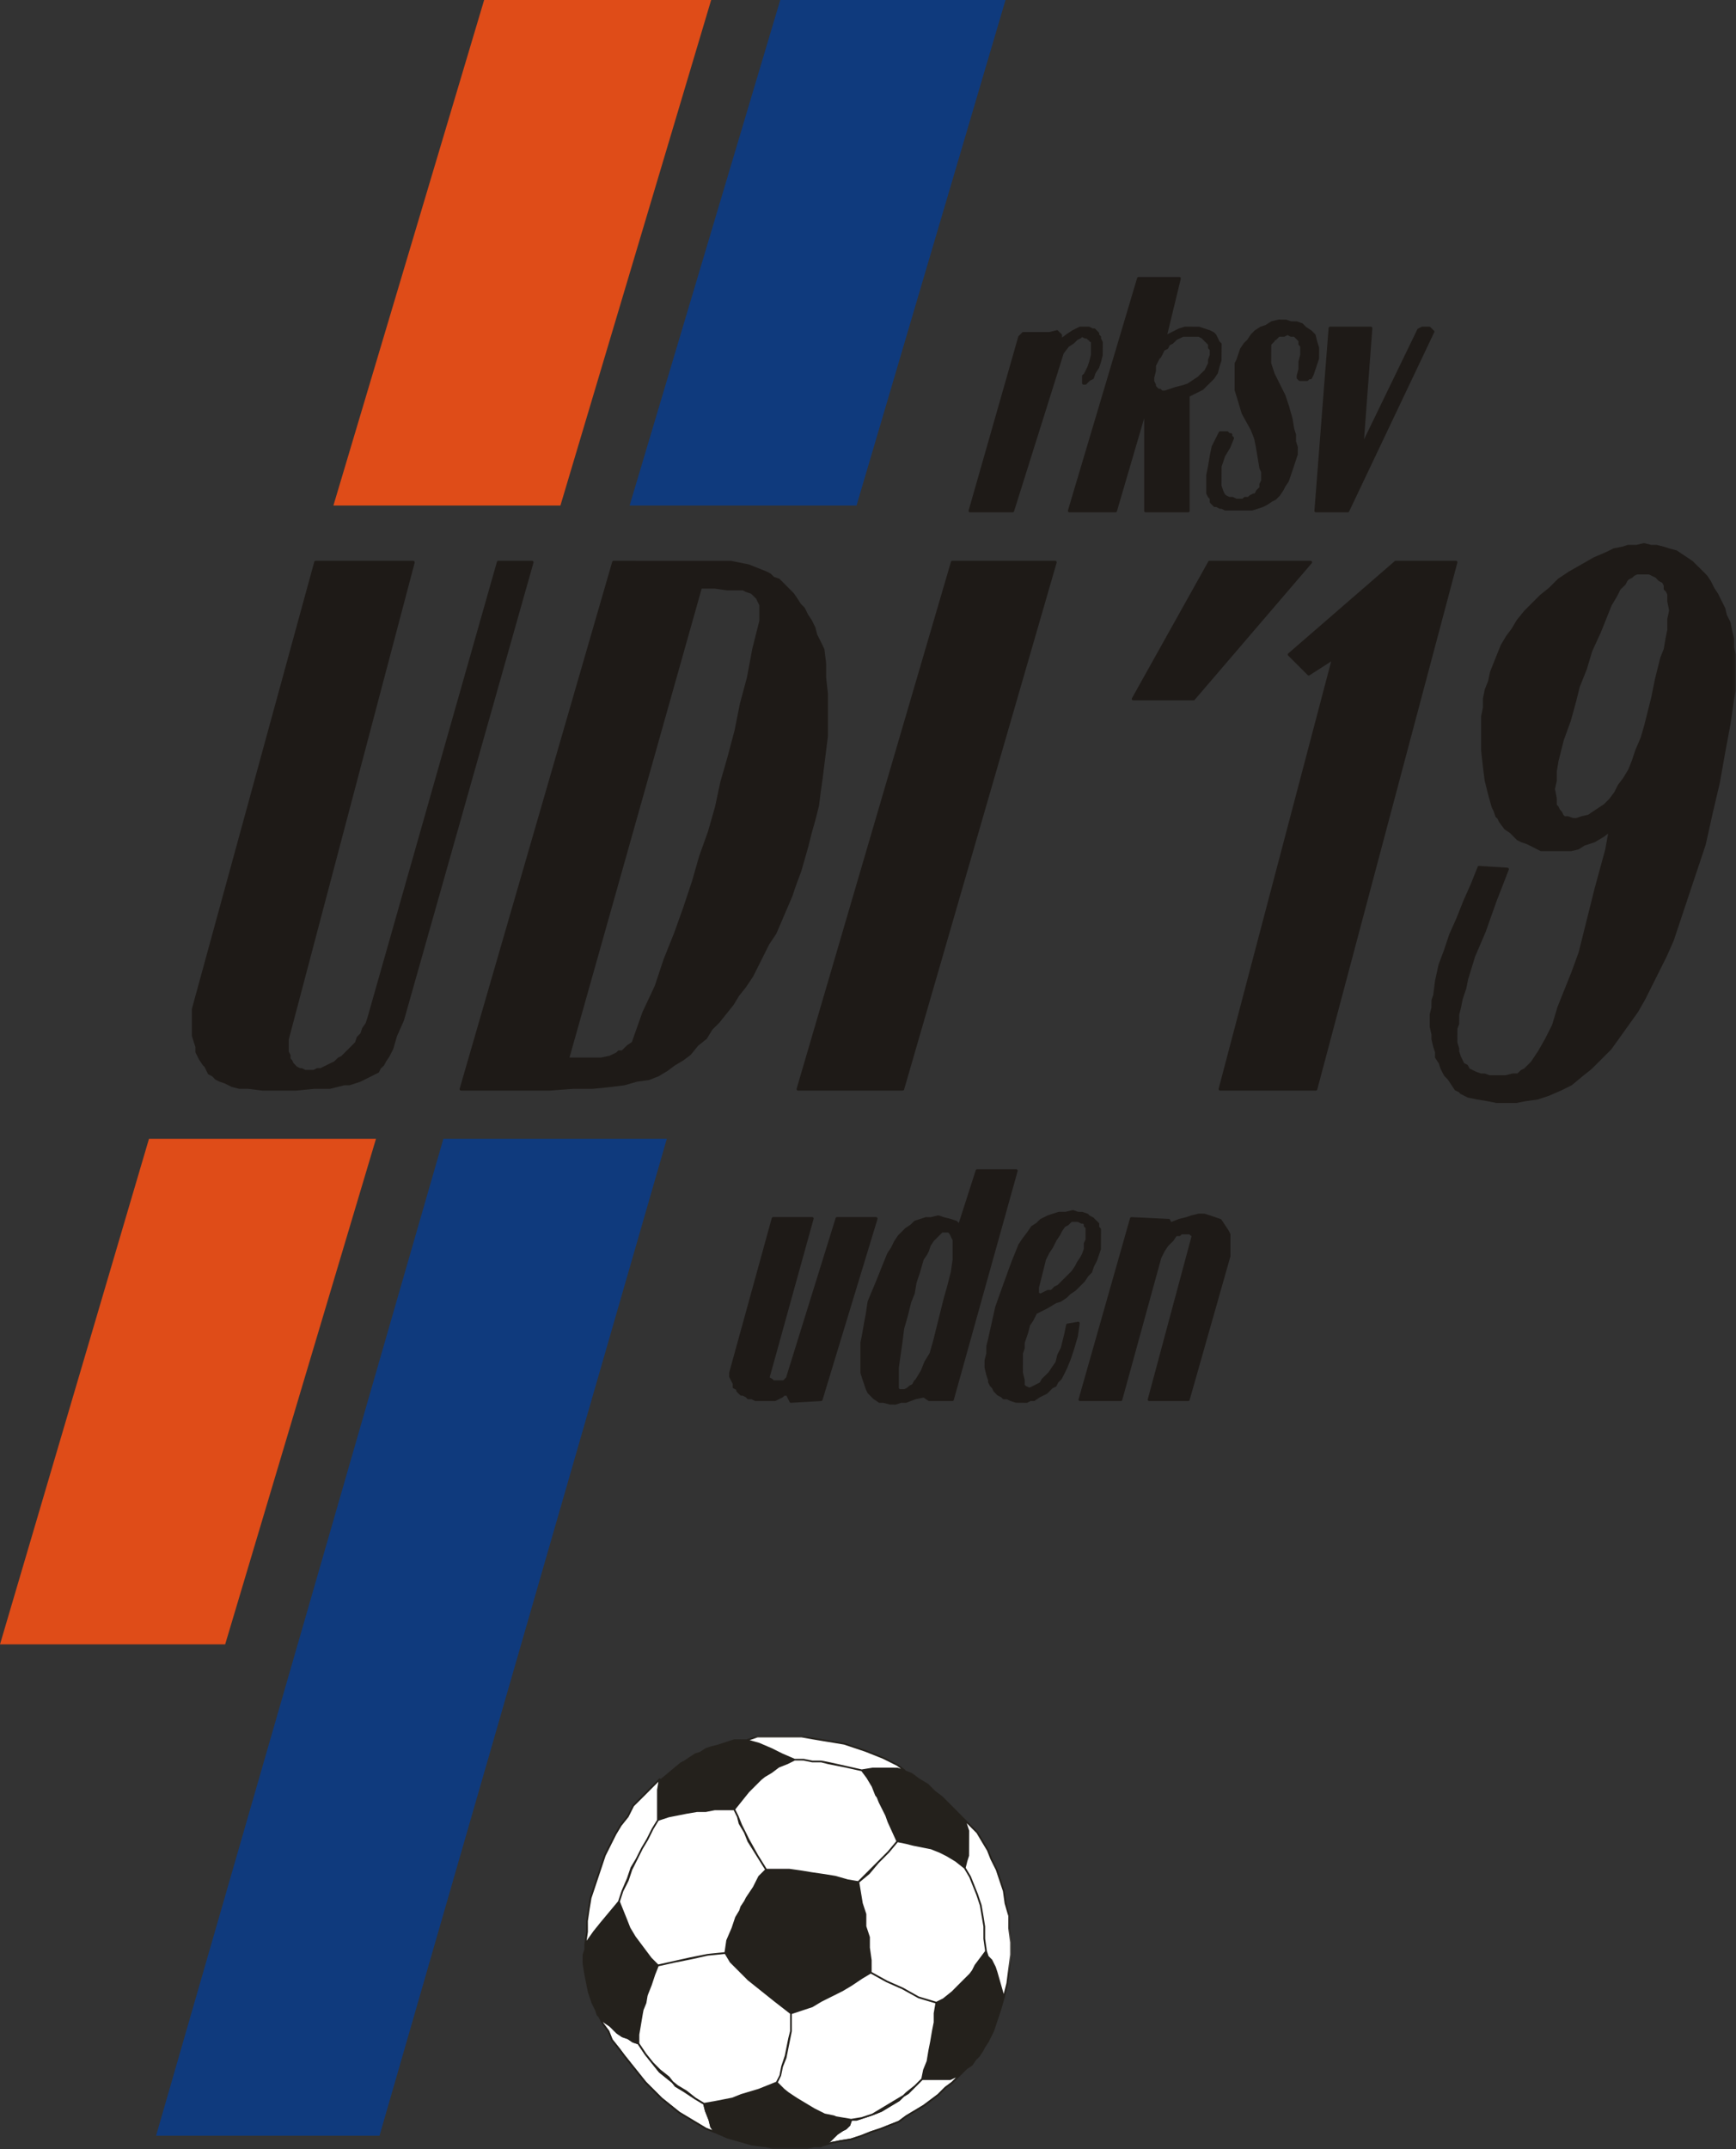
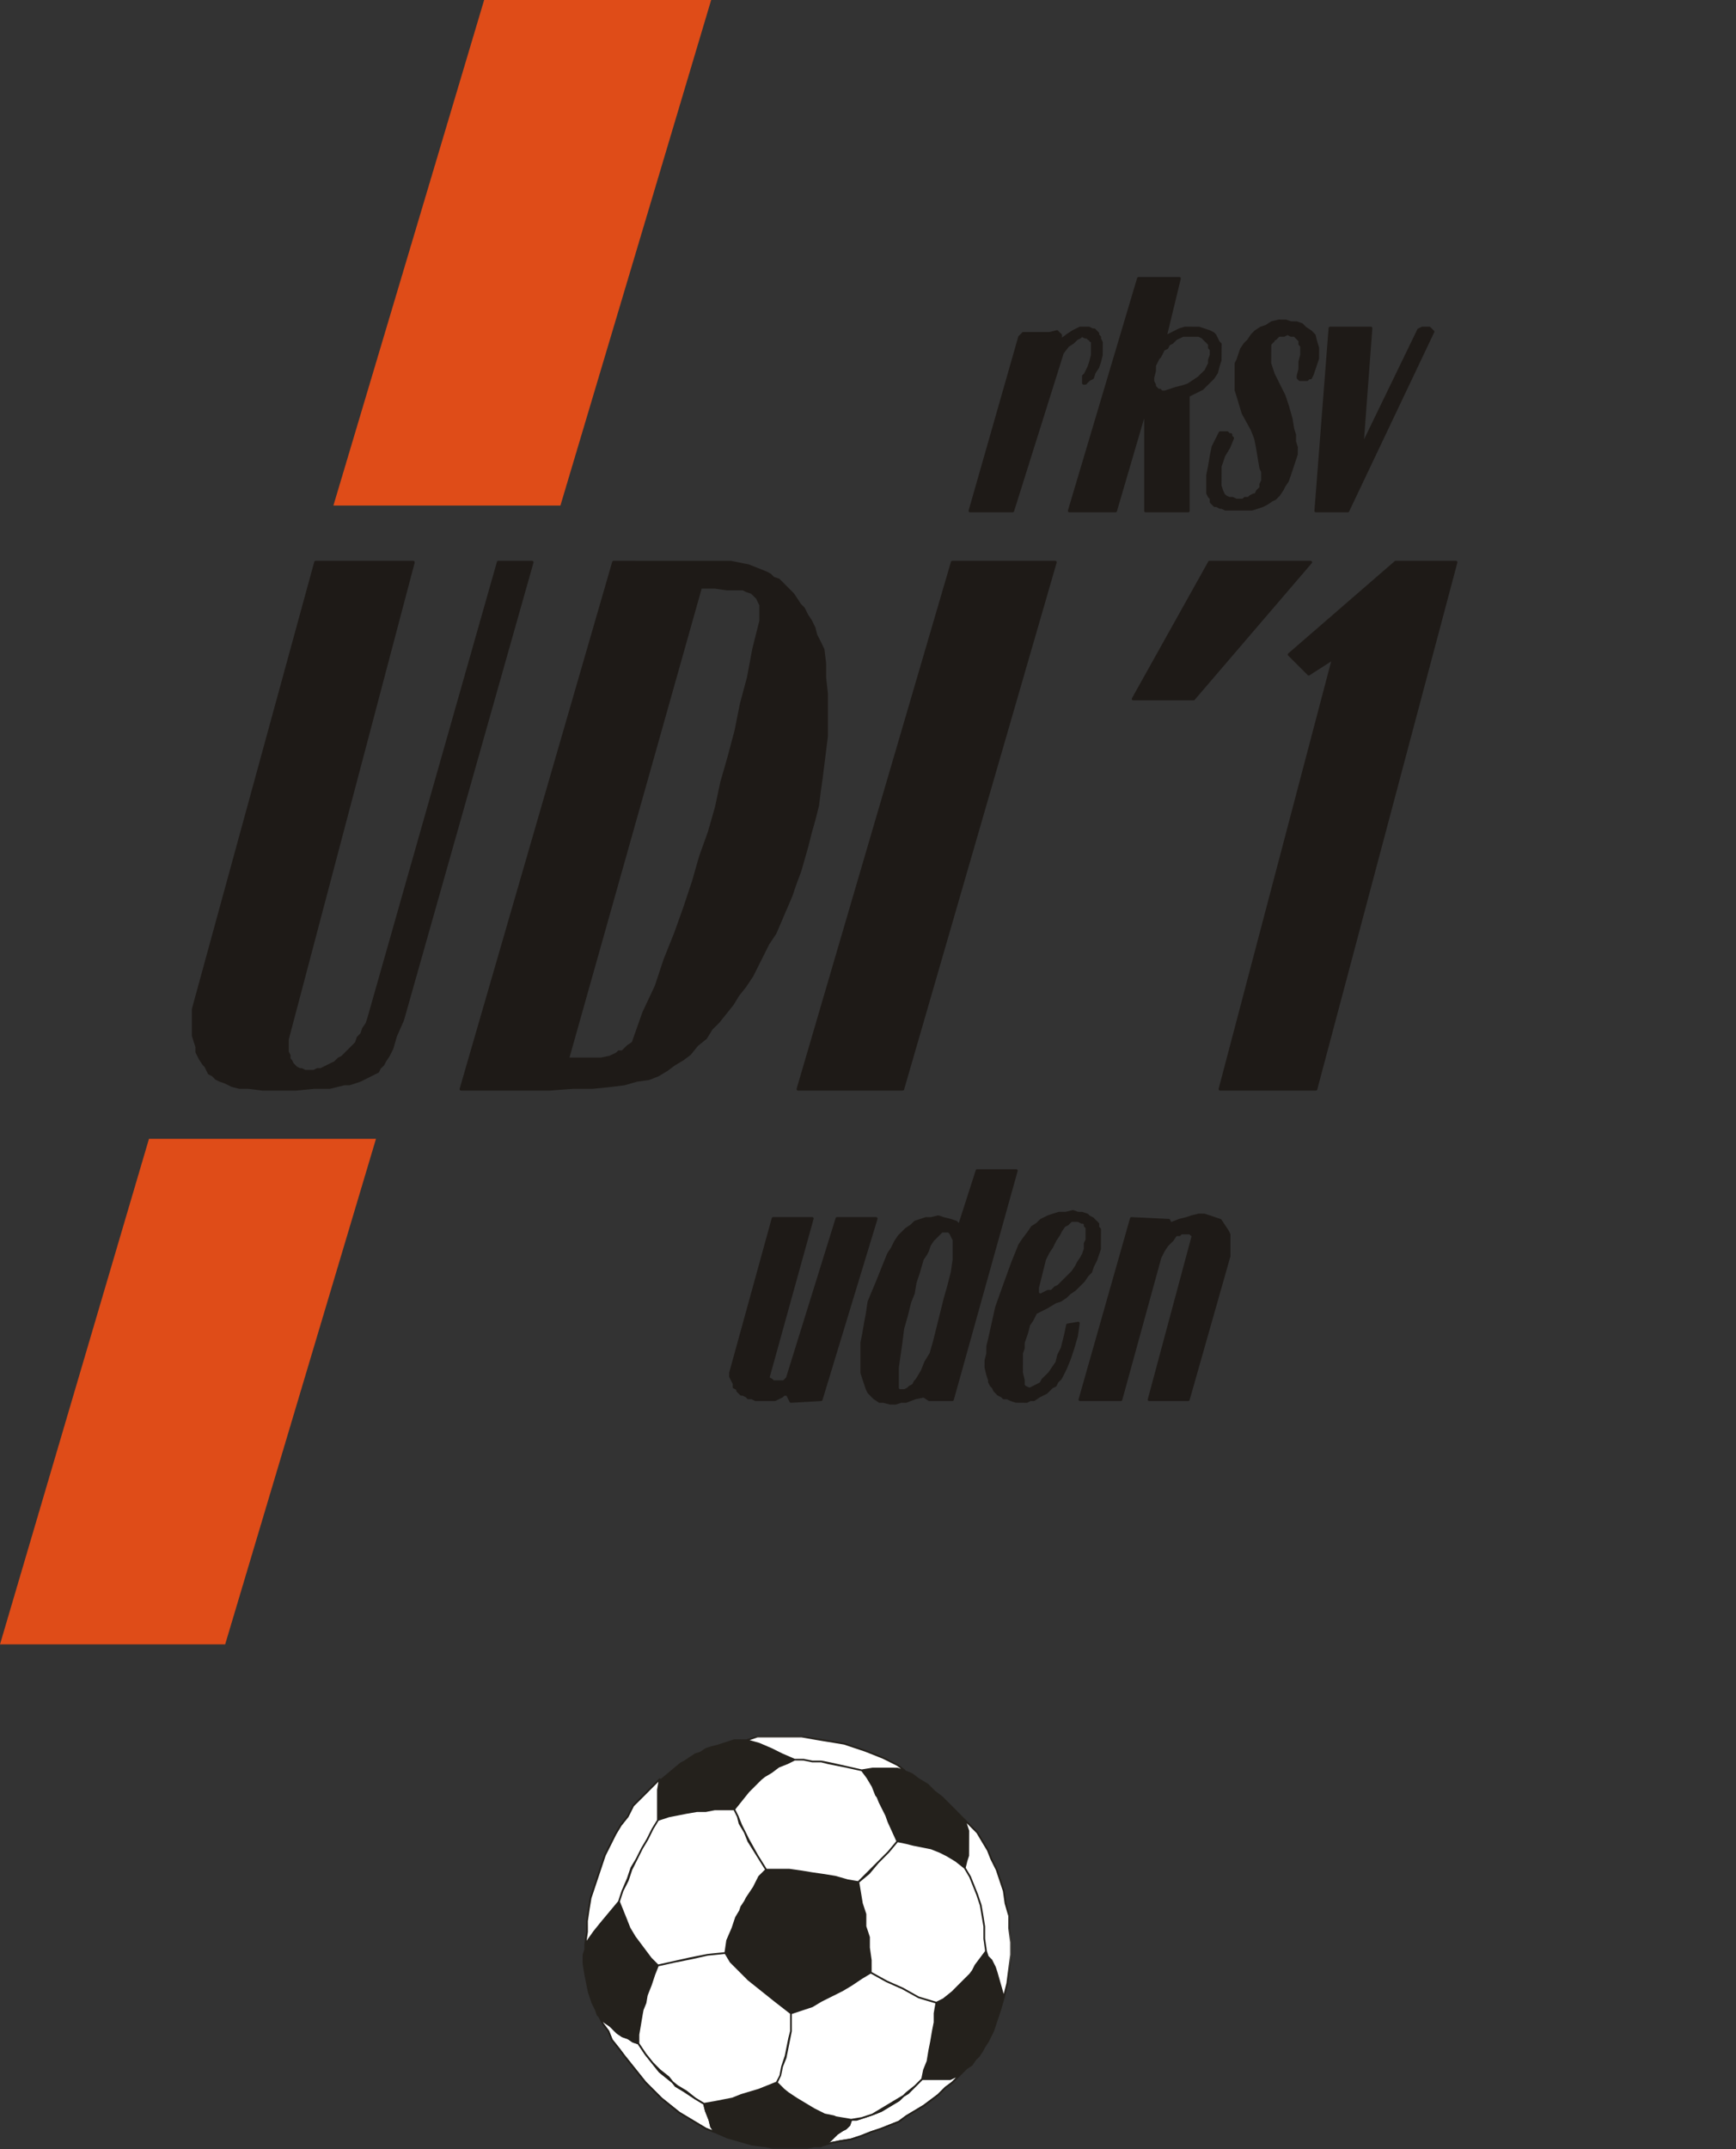
<svg xmlns="http://www.w3.org/2000/svg" width="404" height="500" fill="none">
  <rect width="100%" height="100%" fill="#333333" stroke="none" />
  <path fill="#df4c18" fill-rule="evenodd" d="M77.59 117.62h52.83L165.5 0h-52.83zM0 382.58l34.67-117.62H87.5L52.4 382.58" clip-rule="evenodd" />
-   <path fill="#0f3a7d" fill-rule="evenodd" d="M36.32 496.9h52l66.86-231.94h-52zm110.2-379.28L181.58 0H234l-34.67 117.62" clip-rule="evenodd" />
  <path fill="#1e1a17" d="M124.1 130.62a.4.4 0 0 0-.29-.14h-7.84c-.15 0-.29.1-.33.25L85.5 236.8l-.4 1.22-.8 1.16-.42 1.24-.76.77a.3.3 0 0 0-.1.13l-.38 1.16-.76.78-2.48 2.47-.74.35-.91.89-.74.34-2.4 1.2h-.74q-.09 0-.16.04l-.75.38h-1.9l-.75-.38a.3.3 0 0 0-.16-.03h-.33l-.75-.38-.32-.35-.42-.41-.35-.73-.37-.4v-.69l-.04-.16-.37-.75v-2.8l29.3-110.93v-.1a.4.4 0 0 0-.06-.2.4.4 0 0 0-.28-.14h-22.7c-.15 0-.29.1-.33.26l-28.48 104v6.28l.42 1.35.41 1.24-.01 1.12q0 .08.03.16l.83 1.65.85 1.27.45.47.35.74.41.82q.05.1.16.15l.82.42.74.76.91.47 1.28.44 1.61.8 1.72.44 2.15.01 3.26.41h7.88l4.17-.4h3.67l3.39-.84 1.16.01 1.35-.43 1.23-.41.87-.44 1.65-.82 1.65-.82a.4.4 0 0 0 .16-.16l.4-.83.36-.32.41-.41.48-.92.8-1.2.85-1.69.85-2.94 1.63-3.68 30.15-106.52q.03-.17-.06-.3m42.24 6.33 2.84.4h3.68l.75.39 1.2.4 1.19 1.18.34.74.38.75v3.63l-1.64 6.52-1.24 6.63-1.65 6.16-1.24 6.21-1.64 6.17-1.66 5.78-1.24 5.8-1.64 5.75-2.06 5.76-1.66 5.8-2.06 6.17-2.06 5.78-2.47 6.17-2.07 6.22-2.88 6.14-2.45 6.94-1.14.77-1.19 1.18h-.68q-.15 0-.24.1l-.42.41-.73.35-.83.4-1.98.4h-7.31l30.76-109.1zm25.93 20.67v-3.27l-.41-3.34-.86-1.77-.83-1.65-.39-1.58-.85-1.72-.85-1.28-.8-1.61-.9-.91-.77-1.2-.83-1.23-.87-.88-.82-.82-.82-.83-.83-.82a.3.3 0 0 0-.14-.08l-1.16-.4-.77-.76-.91-.48-4.15-1.66-2.12-.43-2.07-.41-27.3-.01c-.16 0-.3.1-.34.25l-35.5 122.57q-.04.17.06.3.11.14.28.14h20.63l5.4-.4h4.5l4.17-.42 3.31-.41 2.94-.84 2.84-.4 2.15-.85 2.11-1.26 1.68-1.26 2.04-1.22 1.67-1.26 1.72-2.12 2.01-1.6 1.32-2.16 1.6-1.58 3.32-4.15 1.27-2.1 1.62-2.03 1.67-2.5 3.74-7.47 1.63-2.44 1.26-2.94 2.48-5.78.84-2.5 1.23-3.3 1.66-5.8.83-3.31.82-2.88.83-3.31.42-3.34.41-2.89 1.24-9.9v-9.95m53.17-30.75a.3.3 0 0 0-.27-.14h-23.94c-.16 0-.3.1-.33.25L185.39 253.3q-.05.17.06.3.1.14.27.14h24.35c.15 0 .29-.1.33-.24l35.5-122.58a.3.3 0 0 0-.06-.3m59.39-.06a.4.4 0 0 0-.23-.08h-23.52a.3.3 0 0 0-.3.18l-17.75 31.78a.4.4 0 0 0 0 .34q.1.16.3.17h14.03q.16 0 .26-.12l27.24-31.78a.3.3 0 0 0 .08-.23q0-.15-.11-.26m33.88.05a.4.4 0 0 0-.27-.13H324.8a.4.4 0 0 0-.23.08l-24.76 21.46a.3.3 0 0 0-.12.25q0 .16.1.26l4.54 4.54c.11.12.3.14.43.04l5.03-3.23-26.19 99.43v.09a.34.34 0 0 0 .34.34h22.28c.16 0 .3-.1.33-.25l32.6-122.57.02-.1a.4.4 0 0 0-.07-.2" />
  <mask id="a" width="72" height="133" x="332" y="125" maskUnits="userSpaceOnUse" style="mask-type:luminance">
-     <path fill="#fff" d="M332.02 125.66h71.96v132.28h-71.96z" />
-   </mask>
+     </mask>
  <g mask="url(#a)">
    <path fill="#1e1a17" d="m363.84 189.6-.35-.74-.47-.5-.35-.74-.38-.4v-1.5l-.42-2.13.42-1.93v-2.14l.4-2.42 1.24-4.92 1.64-4.5 1.25-4.57.82-3.29 1.64-4.1 1.24-4.16 2.06-4.5 2.48-6.2 1.21-2.02.84-1.67 1.18-1.15.48-.91.34-.33.74-.35.5-.47.66-.31h2.73l1.58.78.31.35.42.41.81.43.32.65v.74q0 .15.1.25l.42.4.31.67v1.57l.42 2.14-.41 1.92v2.55l-.41 1.99-.42 2.49-.8 1.99-1.25 5-.83 4.14-1.65 6.59-.83 2.88-1.22 2.84-.84 2.51-.81 2.05-1.21 2.01-1.23 1.62-.85 1.7-1.2 1.6-1.21 1.2-2.43 1.6-1.24.84-1.54.36-1.26.42-.72-.02-1.13-.4-.79-.01zm39.71-39.05.01-1.98-.43-1.73-.4-2.05-.86-1.74-.38-1.58-.86-1.72-.82-1.65-.85-1.28-.8-1.61-.85-1.28-1.27-1.29-.84-.82-1.24-1.24-1.28-.87-2.48-1.65-1.76-.46-1.21-.4-1.67-.42-1.33-.01-1.56-.4a.3.3 0 0 0-.17 0l-1.65.4h-1.99l-1.34.42-2.02.4-1.74.86-2.87 1.23-2.93 1.67-2.89 1.65-2.5 1.67-2.1 2.1-2.04 1.63-3.74 3.74-1.69 2.09-1.26 2.1-1.22 1.62-1.25 2.1-.85 2.1-.83 2.07-.82 2.07-.44 2.12-.8 2-.43 2.13v2.12l-.42 2v7.91l.41 3.75.42 3.31.83 3.34.82 2.9.44.89.4 1.2q.02.06.08.13l.42.4.34.74 1.27 1.7 1.33.92.77.78.82.82.92.48 1.29.43 1.6.8 1.65.84.15.03h7.02l1.73-.42 1.35-.87 1.16-.38 1.23-.41 2.13-1.27.98-.74-.67 3.68-2.47 9.05-1.24 4.96-2.47 9.9-1.64 4.51-3.3 8.25-1.25 4.16-1.63 3.24-1.64 2.87-1.64 2.46-.78.77-.82.82-.74.35-.81.79h-1.1l-1.74.42h-3.63l-1.12-.4-.94-.02-1.12-.4-1.5-.75c-.1-.16-.37-.72-.37-.72a.4.4 0 0 0-.16-.16l-.72-.36-.36-.72-.4-.82-.4-1.2v-.71l-.42-1.35.01-3.19.4-1.13.02-2.17.4-1.57.42-2.08.82-2.43.42-2.1 1.64-5.34 2.46-5.75 2.49-7.03 2.88-7.42.02-.1v-.03a.4.4 0 0 0-.21-.32l-.1-.02-6.6-.42a.35.35 0 0 0-.35.22l-1.65 4.13-1.65 3.7-1.65 4.14-1.65 3.7-1.25 3.75-1.24 3.29-.83 3.76-.42 3.33-.4 1.18-.02 1.75-.4 1.57v2.97l.41 1.74v1.16l.42 1.73.41 1.26-.01 1.13q0 .1.06.19l.82 1.24.37 1.16.85 1.7.89.91.78 1.19.82 1.23q.06.07.14.12l.83.4.31.36.92.47.83.42 2.15.44 2.49.41 2.05.42h4.6l2.14-.42 2.87-.4 2.54-.84 2.9-1.25 2.5-1.25 2.54-2.11 2.06-1.64 4.57-4.57 2.1-2.93 4.13-5.78 1.67-2.92 4.96-9.92 1.66-3.73 4.96-14.88 2.48-7.43.84-3.75.82-3.72 1.65-7 1.24-7.04 1.24-6.6.83-5.8.4-2.04.01-8.32" />
  </g>
  <path fill="#1e1a17" d="M204.15 283.31a.4.4 0 0 0-.27-.14h-9.09c-.14 0-.28.1-.33.25l-11.52 37.06-.66.67h-2.2l-.31-.31-.66-.35 10.25-36.97a.3.3 0 0 0-.07-.2.3.3 0 0 0-.27-.15h-9.08q-.24.01-.34.25l-9.9 35.92-.01.91q0 .09.03.16l.8 1.58v.74q0 .21.19.31l.63.32v.2q0 .13.1.24l.83.82q.1.1.24.1h.33l.75.38.32.35q.11.1.25.1h.75l.75.38q.07.04.15.04h4.54q.09 0 .16-.04l1.65-.83.4-.37h.47l.73 1.46q.1.2.33.19l7.01-.41q.24-.02.31-.25l12.8-42.1a.4.4 0 0 0-.06-.3M219.64 302l-1.65 6.62-.82 3.3-.82 2.88-1.21 1.98-.85 2.12-1.22 2.01-.35.34-.43.82c-.16.07-.72.37-.72.37l-.5.46-.66.31h-1.02l-.21-.2v-4.8l.4-2.85.42-2.89.41-3.31.82-2.84.82-3.3.82-2.02.43-2.56.81-2.42.83-2.9.78-1.15.44-.85.43-1.29.78-1.16.37-.35.83-.83.72-.73h1.37l.31.32.35.73.37.75v4.46l-.4 2.84-.83 3.26zm17.12-29.82a.3.3 0 0 0-.27-.14h-9.09q-.24.01-.33.24l-3.94 12.26-.43-.43-.14-.08-1.24-.42-1.67-.42-1.22-.4a.3.3 0 0 0-.19 0l-1.65.4-1.16-.01-1.34.44-1.24.41-.13.09-.83.82-1.19.78-.87.87-.83.82-.87 1.3-.84 1.68-.8 1.2-.87 2.13-1.65 4.13-2.06 4.94-.44 2.97-.4 2.05-.42 2.49-.41 2.06v7.08l.42 1.34.83 2.48.43.87.9.91.4.42 1.3.87q.08.06.19.05h.82l1.57.4 1.32.02 1.34-.43 1.13.01 2.2-.84 1.86-.37 1.12.75q.08.05.19.05h5.37c.15 0 .29-.1.33-.25l14.86-53.24a.3.3 0 0 0-.06-.3m15.57 13.24.3.31v2.66c-.05.13-.36.76-.36.76a.3.3 0 0 0-.04.15v1.24l-.4 1.13-.4.78-.8 1.2-.43.86-.8 1.2-.79.78-2.47 2.47-.74.35-.81.8h-.68q-.08 0-.16.03l-1.57.79h-.2l-.2-.21v-1.1l.4-1.56 1.23-4.95.8-1.6.8-1.19.85-1.69.81-1.2.43-.87.76-1.11.74-.38.8-.78h1.44l.75.37q.07.04.16.04h.27l.21.21v.27q0 .14.1.24m3.79.33-.31-.3v-.69a.3.3 0 0 0-.1-.24l-.83-.82-.4-.42-.93-.48-.32-.35-.14-.08-1.23-.41-.94-.01-1.12-.4a.4.4 0 0 0-.2 0l-1.65.4h-1.57l-1.34.42-1.24.41-1.7.85-.91.89-1.2.78-.91 1.34-1.23 1.63-.83 1.25-.86 2.13-.83 2.06-1.66 4.56-2.06 5.78-.83 3.75-.83 3.72-.4 1.63-.02 1.74-.4 1.57-.01 1.74.42 1.73.42 1.26-.02.3q0 .08.03.15l.42.84.48.5.34.73.48.5.41.42.92.48.33.35q.1.1.24.1h.74l.75.37 1.3.43 2.58.02q.08 0 .14-.03l.76-.38h.74q.1 0 .2-.06l1.23-.83 1.62-.8.5-.48.82-.82.74-.35a.3.3 0 0 0 .15-.15l.42-.84.76-.73.47-.9.42-.84.4-.82.85-2.09.83-2.5.84-2.9.41-2.94v-.05q0-.14-.1-.24a.3.3 0 0 0-.3-.1l-2.47.42a.34.34 0 0 0-.28.28l-.42 2.05-.4 1.64-.42 1.65-.8 1.58-.43 1.73-.78 1.12-.83 1.25-.78.77-.83.82-.42.8c-.15.09-1.55.79-1.55.79l-.76.37h-.24l-.76-.37-.22-.24v-1.1l-.42-1.74.01-4.46.4-1.13.01-1.34.4-1.14.41-1.23.43-1.68.77-1.13.8-1.59 2.37-1.18 2.09-1.25 1.17-.38 1.31-.87.88-.86 1.19-.8 2.12-2.1.86-1.29.78-.77.09-.13.41-1.24.8-1.6.85-2.53.02-4.65q0-.15-.1-.25m30.2 1.34-.41-.83-1.67-2.51a.3.3 0 0 0-.18-.13l-2.48-.84-1.24-.4-1.35-.02-1.73.41-1.26.43-1.63.4-1.8.72-.28-.53a.3.3 0 0 0-.3-.2l-8.66-.41q-.26.01-.35.25l-11.97 42.1q-.04.17.06.3.1.14.28.14h9.49c.15 0 .3-.1.33-.25l9.08-33.02.8-1.6.8-1.2 1.2-1.18.76-1.13h.64q.15 0 .25-.1l.31-.31h1.78l.3.3a.3.3 0 0 0 .22.1l-10.22 38.04a.35.35 0 0 0 .35.35h9.08c.15 0 .29-.1.33-.25l9.5-33.43v-5.05q0-.08-.03-.15M250.77 79.07l.73-.35.32-.3.6.3q.08.04.16.04h.27l.32.31q.1.1.24.1h.06v.07c0 .2.16.34.35.34h.07v2.96l-.4 1.56-.41 1.22-.8 1.6-.36.33a.3.3 0 0 0-.1.24v1.65c0 .2.15.35.35.35h.4q.15 0 .26-.1l.4-.42.42-.4.74-.36a.4.4 0 0 0 .17-.2l.41-1.23.79-1.16.45-1.32.42-1.67.01-2.98q0-.07-.04-.15l-.37-.76v-.33a.4.4 0 0 0-.1-.24l-.32-.31v-.27a.4.4 0 0 0-.1-.24l-.82-.83a.3.3 0 0 0-.24-.1h-.34l-.75-.38-.16-.03h-2.06q-.07 0-.15.03l-1.65.83-1.28.84-1.11.84V78q0-.15-.1-.25l-.42-.4-.4-.42a.3.3 0 0 0-.34-.09l-1.65.41h-6.1q-.15 0-.25.1l-.82.82a.3.3 0 0 0-.1.15l-11.55 40.44c-.05.19.05.38.24.43l.09.01h9.91q.24-.02.33-.24l11.55-36.73 1.19-1.55 1.15-.74m23.64 10.11-2.47.83-.58-.02-.31-.32a.3.3 0 0 0-.25-.1h-.26c-.12-.1-.51-.5-.63-.62v-.27a.3.3 0 0 0-.04-.15l-.37-.76v-.74l.4-1.57.01-1.23.8-1.58.34-.33.48-.91.35-.73.73-.35a.4.4 0 0 0 .15-.16l.36-.72.73-.36.91-.9.74-.34.75-.37h3.55l.75.37.33.34.82.83.32.32v.68q0 .14.1.24l.31.31v1.1l-.4 1.13-.01.84-.38.76-.41.83-.76.73-.83.83-1.18.78-1.24.82-1.16.38zm10.67-10.23-.41-.42-.35-.73-.41-.83-.48-.5-.91-.48-2.53-.84-3.4-.02-1.36.43-2.67 1.34c.3-1.3 3.12-12.9 3.12-12.9v-.08a.4.4 0 0 0-.06-.22.4.4 0 0 0-.28-.12h-9.5q-.23.02-.32.24l-16.1 54.06q-.03.17.06.31.11.13.28.14h10.73q.24-.01.33-.25l6.34-21.63v21.54c0 .18.15.34.34.34h9.9c.2 0 .35-.16.35-.34V92.24c.23-.1 3.12-1.55 3.12-1.55l.9-.9 1.66-1.64.87-1.3.46-1.75.4-1.22.03-3.82q0-.15-.1-.24m22.36-.28-.4-1.62a.4.4 0 0 0-.1-.17l-.82-.83-1.3-.86-.77-.78-.13-.09-1.24-.41-1.35-.02-1.13-.39-1.75-.02-1.75.43-1.33.86-1.17.38-1.31.86-.88.87-.87 1.3-.78.77-.87 1.29-.45 1.32-.42 1.24-.4.78-.03.15v6.2l.43 1.34 1.24 4.12 2.09 3.78.8 2.02.4 2 .83 4.95.4.84v1.9l-.37.76a.3.3 0 0 0-.04.16v.68l-.72.72-.38.73h-.2l-.16.03-.82.42-.4.37h-.69q-.15 0-.24.1l-.32.31h-1.42l-.75-.37a.3.3 0 0 0-.16-.04h-.74l-.75-.37-.33-.35-.34-.73-.4-1.2.02-4.43.4-1.13.4-1.24 1.21-2 .85-2.1.03-.13q0-.15-.1-.24l-.31-.32v-.27a.35.35 0 0 0-.35-.34h-.27l-.31-.32a.3.3 0 0 0-.25-.1h-1.64a.4.4 0 0 0-.31.2l-1.66 3.3-.44 2.15-.41 2.48-.41 2.06v4.19l.02.15.42.83.38.4v.69q0 .13.1.24l.82.82q.1.1.25.1h.33l.75.38q.07.04.16.04h.33l.75.37q.07.04.16.04h6.18l1.35-.43 1.24-.41.87-.44 1.27-.84.8-.4.9-.88.88-1.3.43-.86.8-1.2.46-1.32 1.24-3.71.4-1.24.02-1.76-.42-1.35.01-1.54-.43-1.35-.4-2.42-.83-2.93-.83-2.49-1.26-2.52-1.24-2.48-.8-2.43.02-4.28c.1-.12.72-.73.72-.73q.1-.1.1-.25v-.06h.07q.14 0 .24-.1l.73-.72h1.1q.07 0 .15-.04l.67-.34.67.34q.07.03.15.04h.69l.3.3.42.42.31.3v.7q0 .13.1.23l.31.32v1.92l-.4 1.56-.01 1.74-.4 1.57v.49q0 .15.09.25l.4.4q.12.1.26.1h1.65q.14 0 .24-.1l.31-.3h.27q.21-.01.31-.2l.41-.82.43-1.28.83-2.48.02-2.58m26.71-3.96-.82-.82a.3.3 0 0 0-.24-.1h-1.65q-.08 0-.15.03l-.83.41a.4.4 0 0 0-.16.16l-12.41 25.61 1.93-25.87a.3.3 0 0 0-.1-.23.3.3 0 0 0-.25-.11h-9.49a.35.35 0 0 0-.34.31l-3.3 42.51q-.02.15.09.26.1.1.25.11h7.42q.22 0 .32-.2l19.8-41.68a.34.34 0 0 0-.06-.4" />
  <path fill="#fff" fill-rule="evenodd" d="m221.48 484.38-1.63 1.21-1.67 1.67-3.28 2.46-4.11 2.47-1.67 1.24-2.02.8-2.06.83-2.47.82-2.07.83-2.46.82-2.45.4-2.07.42-.64.18.37-.22 1.7-1.68 1.2-.8.8-.4.89-.86.4-1.18h1.1l1.3-.42 2.48-.83 2.07-.82 4.16-2.5 1.05-1.04 1.01-.6 1.7-1.7 1.58-1.58h6.52l.92-.44.39-.12zm-63.3 6.98-4.11-3.29-3.7-3.7-4.94-6.17-1.23-1.65-1.65-2.07-.8-2-1.27-1.7-.23-.49.34.35 1.25.84.7.68.11.13.83.81 1.27.86 1.27.44h.02l1.18.8 1.22.42 1.61 2.41 1.66 2.08.01.01 1.65 2.05 2.09 1.69.91.72.71.9 2.12 1.28 2.47 1.64 2 1.2v.03l.39 1.54.83 2.1.4 1.62.5.75-1.45-.58zm-14.15-48.93.83-2.48 1.24-2.9.82-2.47 1.24-2.06 1.24-2.48 1.24-2.06 1.24-2.48 1.24-2.06v-7.02l.4-2.48-6.18 6.2-1.24 2.48-1.65 2.06-1.24 2.06-1.24 2.48-1.24 2.47-.82 2.48-.83 2.47-.82 2.48-.83 2.48-.4 2.47-.43 2.9v2.47l-.4 2.89 2.06-2.47 1.65-2.48 2.06-2.48zm36.74 42.1.82-1.66.42-2.06.82-2.48.83-4.13.4-1.65v-4.13l-3.7-2.89-4.14-3.3-2.06-1.65-2.06-2.06-1.65-2.06-1.66-2.07-4.12.41-4.13.83-3.71.82-3.71.83-.83 2.07-.83 2.47-.82 2.06-.82 2.48-.42 2.06-.41 2.48-.41 2.48v2.06l1.64 2.47 1.66 2.07 1.65 1.65 2.06 1.65 1.65 2.07 2.06 1.23 2.48 1.65 2.06 1.24 2.48-.41 2.07-.41 2.06-.42 2.06-.82 4.13-1.24zm3.3-16.1 2.47-.83 2.48-.83 2.07-1.24 2.47-1.23 2.48-1.24 2.47-1.66 2.07-1.23 2.06-1.24 3.72 2.07 3.7 1.64 3.72 2.07 4.13 1.24-.41 2.47v2.07l-.42 2.47-.4 2.07-.42 2.47-.41 2.07-.83 2.06-.41 2.07-1.65 1.65-2.07 1.64-1.65 1.66-2.06 1.24-2.06 1.23-2.07.83-2.47.82-2.48.42-4.95-.83-2.48-.82-2.06-1.25-2.07-1.23-2.06-1.24-2.06-1.65-1.65-1.65.82-1.65.42-2.06.82-2.07.41-2.07.83-4.12zm40.44-33.85 1.24 2.06.82 2.07.83 2.06.83 2.48.41 2.47.42 2.48v2.89l.4 2.89.42 1.24.82.82.83 1.65.41 1.24.83 2.9.83 2.88.82-3.3.83-6.6v-2.9l-.42-3.3v-2.89l-.83-2.89-.4-2.88-1.66-4.95-1.24-2.49-.82-2.06-1.24-2.06-1.24-2.06-1.23-1.25-1.66-1.64.42 1.24.41 1.23v5.78l-.41 1.24zm-24.76 3.3 2.48-2.06 2.06-2.48 2.47-2.47 2.07-2.48 2.06.41 2.48.42 2.06.4 2.07.42 1.65.83 2.06 1.24 1.65.82 1.65 1.65 1.24 2.06.82 2.07.83 2.06.83 2.48.41 2.47.42 2.48v2.89l.4 2.89-1.23 1.65-1.24 1.65-.82 1.65-1.66 1.65-1.23 1.65-1.66 1.24-2.06 1.66-1.65.82-4.13-1.24-3.72-2.06-3.7-1.65-3.72-2.07v-2.89l-.41-2.9v-2.47l-.82-2.47v-2.9l-.83-2.47zm-26-33.01 2.89.82 2.89 1.24 2.48 1.23 2.88 1.25h2.07l2.06.4h2.07l1.65.43 4.12.82 3.72.82 2.47-.41H208l2.48.41-1.65-1.24-1.65-.82-1.65-.83-2.07-.83-2.06-.82-2.47-.83-2.48-.82-2.47-.41-2.48-.41-4.96-.83h-10.31zm4.54 30.13-2.06-3.31-2.07-3.71-.82-1.66-1.24-2.06-.41-1.64-.83-1.66 1.65-2.06 1.24-1.65 1.65-2.06 1.65-1.25 2.06-1.64 1.66-1.24 1.24-.42.82-.4 1.24-.42.82-.41h2.07l2.06.4h2.07l2.06.43 3.71.82 3.72.82 1.23 1.66 1.24 1.64 1.66 4.13 2.05 4.13 2.07 4.95-2.07 2.48-4.53 4.53-2.48 2.48-2.47-.4-2.9-.84-2.47-.4-2.9-.42-2.47-.42-2.88-.4zm-9.5 19.4.42-2.9 1.24-2.89 1.24-2.47.82-2.48 1.65-2.47 1.24-2.07 1.24-2.48 1.65-1.64-2.06-3.31-2.07-3.3-.82-2.06-.83-1.65-.82-2.06-.83-1.66h-4.54l-2.06.42h-2.07l-2.47.4-2.06.42-2.07.42-2.47.82-1.24 2.06-1.24 2.48-1.24 2.06-1.24 2.47-1.24 2.49-.82 2.47-1.24 2.48-.83 2.48.83 2.05.83 2.07.82 2.06 1.24 2.06 1.24 1.66 1.23 2.06 1.24 1.24 1.66 1.65 3.7-.82 4.14-.83 3.71-.83z" clip-rule="evenodd" />
  <mask id="b" width="102" height="97" x="134" y="403" maskUnits="userSpaceOnUse" style="mask-type:luminance">
    <path fill="#fff" d="M134.92 403.45h100.54V500H134.92z" />
  </mask>
  <g mask="url(#b)">
    <path fill="#24211c" d="m235.04 454.8-.82 6.6-.64 2.52-1.44-5.04-.41-1.25-.84-1.68-.84-.85-.38-1.16-.41-2.87v-2.86l-.4-2.52-.43-2.47-.83-2.5-1.66-4.15-1.17-1.96-.03-.05.07-.3.01-.03.16-.62.07-.31.08-.31.4-1.23.02-5.84-.43-1.3-.12-.37-.01-.05 2.27 2.28 1.2 2.02 1.24 2.06.81 2.04 1.25 2.5 1.64 4.91.4 2.86.84 2.92-.01 2.83.41 3.32zm-13.56 29.58-1.63 1.22-1.67 1.67-3.28 2.46-4.1 2.46-1.68 1.25-2.01.8-2.07.82-2.46.83-2.08.83-2.46.82-2.44.4-2.08.41-.63.19.36-.22 1.7-1.68 1.2-.8.8-.4.89-.87.4-1.17h1.1l1.3-.42 2.48-.83 2.07-.83 4.16-2.5 1.05-1.03 1.02-.61 1.69-1.68 1.59-1.6h6.51l.92-.43.4-.13zm-63.3 6.99-4.1-3.3-3.7-3.69-4.94-6.18-1.24-1.64-1.65-2.07-.8-2.01-1.26-1.7-.24-.48.34.34 1.25.84.7.69.12.12.82.82 1.27.86 1.27.43.03.01 1.17.8 1.22.41 1.62 2.42 1.66 2.08 1.65 2.06 2.1 1.68.9.73.71.89 2.12 1.29 2.47 1.64 2 1.2v.03l.39 1.54.84 2.09.4 1.63.5.74-1.46-.57zm-21.37-44.4.42-2.86.41-2.47 3.3-9.88 1.22-2.44 1.24-2.48 1.23-2.05 1.63-2.04 1.27-2.52 2.02-2 3.67-3.68-.13.8-.15.89-.03.15v7.05l-1.21 1.97-1.25 2.48-1.22 2.05-1.25 2.49-1.23 2.06-.84 2.5-1.24 2.88s-.8 2.39-.81 2.46l-4.1 4.92-1.66 2.06-1.58 2.22.3-2.05zm39.49-42.72h10.25l2.44.41 2.48.42 2.47.4 2.48.42 4.92 1.65 4.11 1.64 3.29 1.64s.48.37.94.7l-.78-.25h-.82l-.04-.01h-4.98l-2.52.41-3.63-.82-3.71-.83-2.07-.4-2.1-.01-2.03-.41h-2.06l-2.85-1.23-2.47-1.23-2.9-1.24-.12-.04-.82-.23-1.33-.38zm32.84 83.81-4.13 2.48-2.05 1.23-.97.32-.24.08-1.24.41-2.42.4h-.03l-2.4-.4-1.06-.18-.54-.22-2.1-.43-2.43-1.22-4.11-2.47-1.85-1.23-1.02-.81-1.53-1.53.05-.1.7-1.43.44-2.1.81-2.04 1.25-6.21v-4.03l2.34-.78 2.48-.82 2.1-1.26 4.94-2.47 2.08-1.24 2.48-1.66 1.96-1.17 3.61 2 3.73 1.66 3.7 2.05.48.15.18.06.48.14.06.02 2.79.84-.1.64c-.07.34-.13.75-.19 1.08l-.1.58v2.1l-.4 2.02-.42 2.48-.41 2.06-.41 2.47-.82 2.03-.41 2.04-1.61 1.61-2.04 1.63-.62.62zm-55.88-64.45 2.4-.8 2.04-.4 2.06-.41 2.47-.42h2.03l2.1-.41h4.38l.73 1.48.04.06.4 1.61 1.24 2.1.82 2.06 4.06 6.5-1.53 1.52-1.27 2.52-1.65 2.47-.41.82-.83 1.24-.31.94-.93 1.55-.84 2.51-1.24 2.88-.06.44-.25 1.7-.1.64-.99.1c-1.05.1-2.57.25-2.9.3h-.07l-4.15.82-6.94 1.55-.38.08-1.57-1.57-3.7-4.94-1.22-2.04-.8-2.03-1.63-4.05.8-2.42 1.23-2.44.83-2.5 2.47-4.93 1.23-2.05 1.24-2.5zm39.43-13.17 4.05.8 3.72.83 1.2 1.6 1.22 2.04.8 2.03.37.49.46 1.16 1.53 3.05.53 1.49 2.02 4.44-1.78 2.13-.2.24-.3.3-6.63 6.63-2.37-.4-2.86-.82-2.5-.41-2.9-.42-2.47-.41-2.9-.41h-5.27l-2-3.21-2.06-3.7-.82-1.65-.83-1.65-.82-2.05-.77-1.55 1.56-1.95.03-.04 1.63-2.03 2.85-2.85.86-.69 1.6-.95 1.66-1.25 2.02-.8 1.66-.83 1.98.01 2.02.42h2.1zm-36.93 72.71-2.1-1.67-1.63-1.64-1.64-2.05-1.61-2.4v-2l.83-4.93.16-.82.65-1.6.28-1.67.14-.41.82-2.06.82-2.47.76-1.9.03-.07.4-.08 3.2-.72 4.13-.82 3.7-.83h.02l3.97-.4 1.17 1.96 3.75 3.75.4.41 6.22 4.97 3.64 2.83v4.03l-.41 1.6-.83 4.13-.82 2.45-.41 2.1-.78 1.52-4.06 1.63-4.1 1.23-2.08.83-4.1.8-2.4.41-1.98-1.2-2.05-1.63-2.09-1.26-1.12-.9zm73.1-32.06.37 2.68.02.16-2.42 3.23-.62 1.24-.62.83-1.2 1.19-.02.02-1.65 1.65-1.22 1.23-2.06 1.65-1.13.56-.42.2-3.58-1.07-.38-.12-.09-.02-3.67-2.06-3.73-1.65-.16-.1c-.69-.37-3.26-1.8-3.43-1.9v-2.76l-.41-2.92v-2.45l-.83-2.51v-2.85l-.84-2.55-.06-.4-.01-.04-.72-4.36 2.38-1.98 2.1-2.5 2.46-2.47 2-2.4 1.94.39 1.64.42 4.14.82 2.02.81 1.63.82 2.06 1.24 2.01 1.6 1.21 2.04 1.64 4.1.82 2.46.83 4.92zm6.18-2.5v-2.86l-.84-2.95-.4-2.86-1.66-4.99-1.25-2.5-.81-2.05-2.5-4.15-1.27-1.28-1.64-1.65-.06-.03-2.01-2.04-3.3-3.3-1.68-1.26-1.62-1.62-2.1-1.28-1.64-1.22-1.58-.64q.01-.12-.07-.19l-1.65-1.24-1.69-.84-1.65-.82-4.14-1.66-4.97-1.66-2.5-.42-2.48-.41-2.47-.42-2.48-.4h-10.35l-2.53.83-2.83-.01-2.55.83-1.24.41-1.63.41-1.26.42-1.28.85-1.2.39-1.28.84-1.24.83-.8.4-4.66 3.88a.2.2 0 0 0-.1-.14v-.02h-.06l-.03-.03-.02.01-.08.03-.04.02h-.02l-6.19 6.2-1.27 2.53-1.63 2.02-1.26 2.09-2.48 4.96-3.31 9.94-.42 2.5-.41 2.9-.01 2.5-.4 2.86v.02l-.01.01v1.24l-.4 1.18-.01 2.13.41 2.5.83 4.13.83 2.51.84 1.68.4 1.2.42.45.83 1.65 1.26 1.68.8 2.02 1.68 2.12 1.23 1.64 4.96 6.2 3.73 3.72 2.08 1.67 2.06 1.65 4.15 2.5 2.06 1.23 2.1.84.1.01 2.78 1.22 5.8 1.67 3.33.42 1.63.4 7.9.01 1.7-.41h1.6l.37-.21 2.16-.62 2.05-.41 2.47-.41 2.5-.83 2.08-.84 2.46-.82 4.14-1.66 1.7-1.26 2.05-1.22 2.06-1.24 3.32-2.49 1.67-1.67 1.63-1.22 1.68-1.67V483l.03-.04.79-.77.82-.82 1.21-.8.89-1.3.8-.79.84-1.27.43-.84.81-1.22 1.25-2.5 1.67-4.98.83-2.9.82-3.3.83-6.63v-2.92" />
  </g>
</svg>